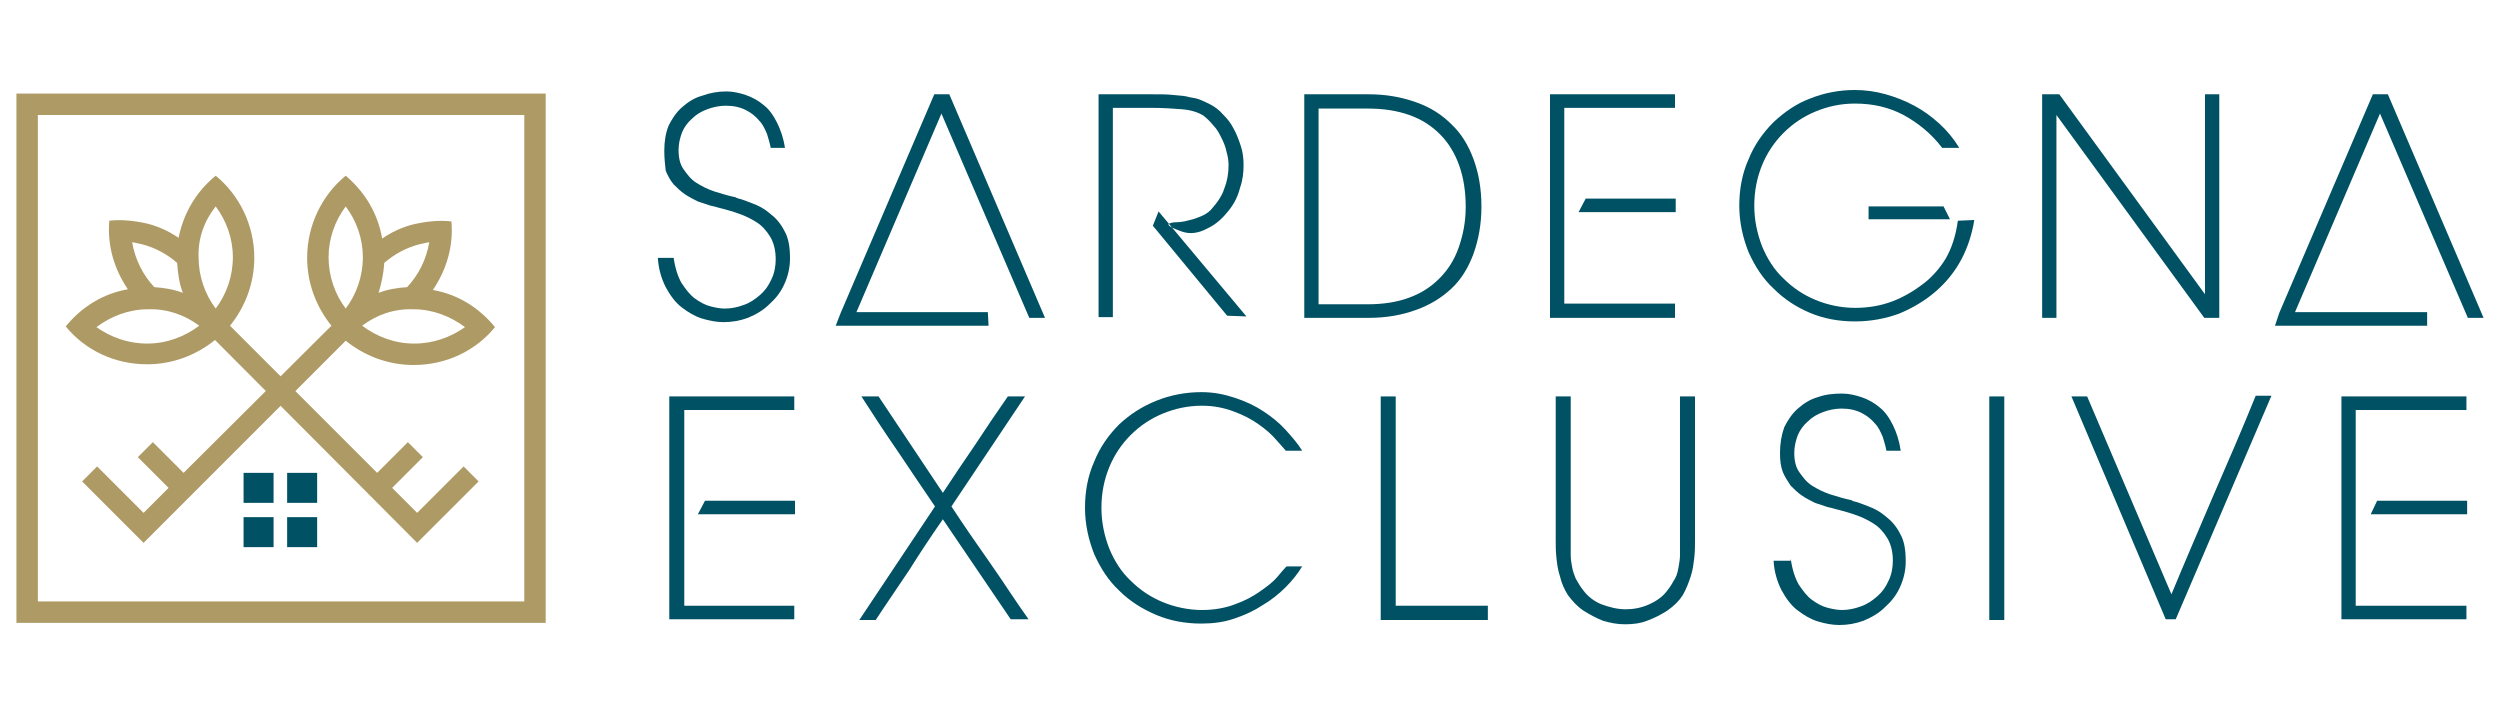
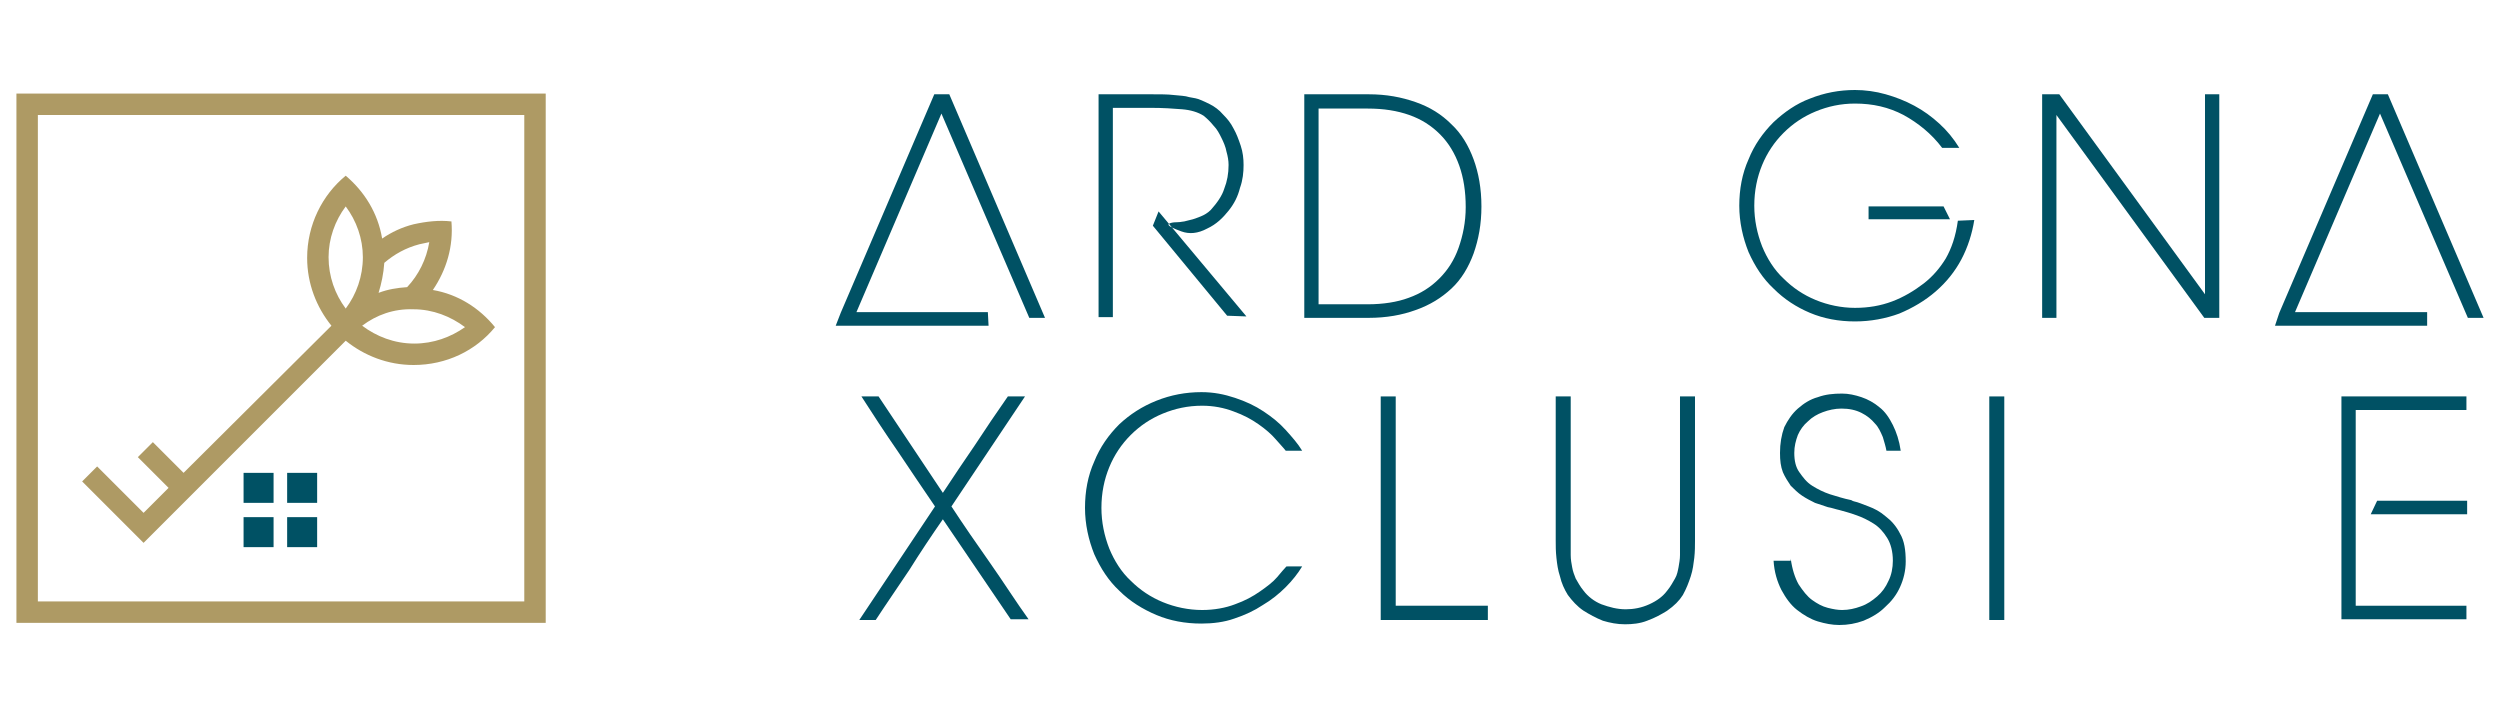
<svg xmlns="http://www.w3.org/2000/svg" version="1.1" id="Livello_1" x="0px" y="0px" viewBox="0 0 350 100" style="enable-background:new 0 0 350 100;" xml:space="preserve">
  <style type="text/css">
	.st0{fill:#005164;}
	.st1{fill-rule:evenodd;clip-rule:evenodd;fill:#AE9A64;}
	.st2{fill-rule:evenodd;clip-rule:evenodd;fill:#005164;}
</style>
  <g>
    <rect x="34.1" y="66.2" class="st0" width="4.2" height="4.2" />
    <rect x="40.2" y="66.2" class="st0" width="4.2" height="4.2" />
    <rect x="34.1" y="72.4" class="st0" width="4.2" height="4.2" />
    <rect x="40.2" y="72.4" class="st0" width="4.2" height="4.2" />
    <path class="st1" d="M2.3,13.1h74.1v74.1H2.3V13.1z M5.3,16.1h68.1v68.1H5.3V16.1z" />
    <path class="st1" d="M50.7,45.6c2,1.5,4.5,2.5,7.3,2.5c2.7,0,5.1-0.9,7.1-2.3c-2-1.5-4.5-2.5-7.2-2.5   C55.1,43.2,52.7,44.1,50.7,45.6L50.7,45.6 M48.4,28.9c-1.5,2-2.4,4.5-2.4,7.1c0,2.7,0.9,5.2,2.4,7.2c1.5-2,2.4-4.5,2.4-7.2   C50.8,33.4,49.9,30.9,48.4,28.9z M53.8,36.8c1.4-1.2,3-2.1,4.9-2.6c0.5-0.1,0.9-0.2,1.4-0.3c-0.4,2.4-1.5,4.6-3.1,6.3   c-1.4,0.1-2.7,0.3-4,0.8C53.4,39.7,53.7,38.3,53.8,36.8z M48.4,24.6c-3.3,2.7-5.4,6.9-5.4,11.5c0,3.6,1.3,6.9,3.4,9.5L25.7,66.2   l-4.3-4.3L19.3,64l4.3,4.3l-3.5,3.5l-6.5-6.5l-2.1,2.1l8.6,8.6l28.3-28.3c2.6,2.1,5.9,3.4,9.5,3.4c4.6,0,8.7-2,11.4-5.3   c-2.2-2.7-5.2-4.6-8.7-5.2c1.9-2.8,2.9-6.1,2.6-9.6c-1.7-0.2-3.5,0-5.3,0.4c-1.6,0.4-3.1,1.1-4.4,2C52.9,29.8,51,26.8,48.4,24.6z" />
-     <path class="st1" d="M27.9,45.6c-2,1.5-4.5,2.5-7.3,2.5c-2.7,0-5.1-0.9-7.1-2.3c2-1.5,4.5-2.5,7.2-2.5   C23.4,43.2,25.9,44.1,27.9,45.6L27.9,45.6 M30.2,28.9c1.5,2,2.4,4.5,2.4,7.1c0,2.7-0.9,5.2-2.4,7.2c-1.5-2-2.4-4.5-2.4-7.2   C27.7,33.4,28.6,30.9,30.2,28.9z M24.8,36.8c-1.4-1.2-3-2.1-4.9-2.6c-0.5-0.1-0.9-0.2-1.4-0.3c0.4,2.4,1.5,4.6,3.1,6.3   c1.4,0.1,2.7,0.3,4,0.8C25.1,39.7,24.9,38.3,24.8,36.8z M30.2,24.6c3.3,2.7,5.4,6.9,5.4,11.5c0,3.6-1.3,6.9-3.4,9.5l20.6,20.6   l4.3-4.3l2.1,2.1l-4.3,4.3l3.5,3.5l6.5-6.5l2.1,2.1L58.4,76L30.1,47.6c-2.6,2.1-5.9,3.4-9.5,3.4c-4.6,0-8.7-2-11.4-5.3   c2.2-2.7,5.2-4.6,8.7-5.2c-1.9-2.8-2.9-6.1-2.6-9.6c1.7-0.2,3.5,0,5.3,0.4c1.6,0.4,3.1,1.1,4.4,2C25.7,29.8,27.5,26.8,30.2,24.6z" />
-     <path class="st2" d="M111.2,84.8v1.9H93.7V55.5h17.5v1.9H95.8v27.4H111.2 M98.7,70.1h12.6V72H97.7L98.7,70.1z" />
    <path class="st0" d="M132,69c1.5-2.3,3-4.5,4.5-6.7c1.5-2.3,3-4.5,4.6-6.8h2.4l-10.3,15.4c1.7,2.6,3.5,5.2,5.4,7.9   c1.9,2.7,3.6,5.4,5.4,7.9h-2.5L132,72.7c-1.6,2.3-3.2,4.7-4.7,7.1c-1.6,2.4-3.2,4.7-4.7,7h-2.3l10.6-15.9c-1.7-2.5-3.4-5-5.2-7.7   c-1.8-2.6-3.5-5.2-5.1-7.7h2.4L132,69" />
    <path class="st0" d="M182.3,79.3c-0.6,1-1.4,2-2.3,2.9c-0.9,0.9-2,1.8-3.2,2.5c-1.2,0.8-2.5,1.4-4,1.9c-1.4,0.5-3,0.7-4.6,0.7   c-2.3,0-4.4-0.4-6.3-1.2c-1.9-0.8-3.7-1.9-5.2-3.4c-1.5-1.4-2.6-3.1-3.5-5.1c-0.8-2-1.3-4.2-1.3-6.5c0-2.3,0.4-4.5,1.3-6.5   c0.8-2,2-3.7,3.5-5.2c1.5-1.4,3.2-2.5,5.2-3.3c2-0.8,4.1-1.2,6.3-1.2c1.7,0,3.2,0.3,4.7,0.8c1.5,0.5,2.8,1.1,4,1.9   c1.2,0.8,2.2,1.6,3.1,2.6c0.9,1,1.7,1.9,2.3,2.9H180c-0.3-0.4-0.8-0.9-1.4-1.6c-0.6-0.7-1.4-1.4-2.4-2.1c-1-0.7-2.1-1.3-3.5-1.8   c-1.3-0.5-2.8-0.8-4.4-0.8c-2,0-3.8,0.4-5.5,1.1c-1.7,0.7-3.2,1.7-4.5,3c-1.3,1.3-2.3,2.8-3,4.5c-0.7,1.7-1.1,3.6-1.1,5.7   c0,2,0.4,3.9,1.1,5.7c0.7,1.7,1.7,3.3,3,4.5c1.3,1.3,2.8,2.3,4.5,3c1.7,0.7,3.6,1.1,5.5,1.1c1.7,0,3.3-0.3,4.6-0.8   c1.4-0.5,2.5-1.1,3.5-1.8c1-0.7,1.8-1.3,2.4-2c0.6-0.7,1-1.2,1.3-1.5H182.3" />
    <polyline class="st0" points="195.4,84.8 208.3,84.8 208.3,86.8 193.3,86.8 193.3,55.5 195.4,55.5 195.4,84.8  " />
    <path class="st0" d="M217.8,55.5h2.1v20.2c0,0.7,0,1.4,0,2c0,0.6,0.1,1.2,0.2,1.7c0.1,0.6,0.3,1.1,0.5,1.6c0.3,0.5,0.6,1.1,1.1,1.7   c0.6,0.8,1.5,1.5,2.5,1.9c1.1,0.4,2.2,0.7,3.4,0.7c1.1,0,2.2-0.2,3.3-0.7c1.1-0.5,1.9-1.1,2.5-1.9c0.5-0.6,0.8-1.2,1.1-1.7   c0.3-0.5,0.4-1.1,0.5-1.6c0.1-0.6,0.2-1.1,0.2-1.7c0-0.6,0-1.3,0-2V55.5h2.1v20.2c0,0.7,0,1.5-0.1,2.4c-0.1,0.8-0.2,1.7-0.5,2.6   c-0.3,0.9-0.6,1.7-1.1,2.6c-0.5,0.8-1.2,1.5-2.2,2.2c-0.8,0.5-1.7,1-2.8,1.4c-1,0.4-2.1,0.5-3.1,0.5c-1.1,0-2.1-0.2-3.1-0.5   c-1-0.4-1.9-0.9-2.7-1.4c-0.9-0.6-1.6-1.4-2.2-2.2c-0.5-0.8-0.9-1.7-1.1-2.6c-0.3-0.9-0.4-1.7-0.5-2.6c-0.1-0.9-0.1-1.7-0.1-2.4   V55.5" />
    <path class="st2" d="M250.7,78.2c0.2,1.5,0.6,2.7,1.1,3.6c0.6,0.9,1.2,1.7,1.9,2.2c0.7,0.5,1.4,0.9,2.2,1.1c0.8,0.2,1.4,0.3,2,0.3   c0.9,0,1.8-0.2,2.6-0.5c0.9-0.3,1.6-0.8,2.3-1.4c0.7-0.6,1.2-1.3,1.6-2.2c0.4-0.8,0.6-1.8,0.6-2.8c0-1.3-0.3-2.4-0.8-3.2   c-0.5-0.8-1.1-1.5-1.9-2c-0.8-0.5-1.6-0.9-2.5-1.2c-0.8-0.3-1.6-0.5-2.3-0.7c-0.5-0.1-1-0.3-1.6-0.4c-0.6-0.2-1.2-0.4-1.8-0.6   c-0.6-0.3-1.2-0.6-1.8-1c-0.6-0.4-1.1-0.9-1.6-1.4c-0.4-0.6-0.8-1.2-1.1-1.9c-0.3-0.8-0.4-1.6-0.4-2.7c0-1.3,0.2-2.5,0.6-3.6   c0.5-1,1.1-1.9,1.9-2.6c0.8-0.7,1.7-1.3,2.8-1.6c1.1-0.4,2.2-0.5,3.4-0.5c0.9,0,1.8,0.2,2.7,0.5c0.9,0.3,1.8,0.8,2.5,1.4   c0.8,0.6,1.4,1.5,1.9,2.5c0.5,1,0.9,2.2,1.1,3.6h-2c-0.1-0.6-0.3-1.2-0.5-1.9c-0.3-0.7-0.6-1.4-1.1-1.9c-0.5-0.6-1.1-1.1-1.9-1.5   c-0.8-0.4-1.7-0.6-2.8-0.6c-0.9,0-1.8,0.2-2.6,0.5c-0.8,0.3-1.5,0.7-2.1,1.3c-0.6,0.5-1.1,1.2-1.4,1.9c-0.3,0.8-0.5,1.6-0.5,2.5   c0,1.1,0.2,2,0.7,2.7c0.5,0.7,1,1.4,1.8,1.9c0.8,0.5,1.6,0.9,2.5,1.2c1,0.3,1.9,0.6,2.9,0.8c0.1,0,0.2,0.1,0.2,0.1   c0.1,0,0.2,0.1,0.3,0.1v0c0.5,0.1,1.2,0.4,2,0.7c0.8,0.3,1.6,0.7,2.4,1.4c0.8,0.6,1.5,1.4,2,2.4c0.6,1,0.8,2.3,0.8,3.9   c0,1.3-0.3,2.5-0.8,3.6c-0.5,1.1-1.2,2-2.1,2.8c-0.8,0.8-1.8,1.4-3,1.9c-1.1,0.4-2.2,0.6-3.4,0.6c-1,0-2-0.2-3-0.5   c-1-0.3-2-0.9-2.9-1.6c-0.9-0.7-1.6-1.7-2.2-2.8c-0.6-1.2-1-2.5-1.1-4.1H250.7" />
    <rect x="278.5" y="55.5" class="st0" width="2.1" height="31.3" />
-     <path class="st0" d="M304,83.2c1.9-4.6,3.9-9.2,5.9-13.9c2-4.6,4-9.2,5.9-13.9h2.2l-13.4,31.3h-1.4L290,55.5h2.2L304,83.2" />
    <path class="st2" d="M345.3,84.8v1.9h-17.5V55.5h17.5v1.9h-15.5v27.4H345.3 M332.8,70.1h12.6V72h-13.5L332.8,70.1z" />
-     <path class="st2" d="M94.3,36c0.2,1.5,0.6,2.7,1.1,3.6c0.6,0.9,1.2,1.7,1.9,2.2c0.7,0.5,1.4,0.9,2.2,1.1c0.8,0.2,1.4,0.3,2,0.3   c0.9,0,1.8-0.2,2.6-0.5c0.9-0.3,1.6-0.8,2.3-1.4c0.7-0.6,1.2-1.3,1.6-2.2c0.4-0.8,0.6-1.8,0.6-2.8c0-1.3-0.3-2.4-0.8-3.2   c-0.5-0.8-1.1-1.5-1.9-2c-0.8-0.5-1.6-0.9-2.5-1.2c-0.8-0.3-1.6-0.5-2.3-0.7c-0.5-0.1-1-0.3-1.6-0.4c-0.6-0.2-1.2-0.4-1.8-0.6   c-0.6-0.3-1.2-0.6-1.8-1c-0.6-0.4-1.1-0.9-1.6-1.4c-0.5-0.6-0.8-1.2-1.1-1.9C93.1,23,93,22.1,93,21.1c0-1.3,0.2-2.5,0.6-3.5   c0.5-1,1.1-1.9,1.9-2.6c0.8-0.7,1.7-1.3,2.8-1.6c1.1-0.4,2.2-0.6,3.4-0.6c0.9,0,1.8,0.2,2.7,0.5c0.9,0.3,1.8,0.8,2.5,1.4   c0.8,0.6,1.4,1.5,1.9,2.5c0.5,1,0.9,2.2,1.1,3.5h-2c-0.1-0.6-0.3-1.2-0.5-1.9c-0.3-0.7-0.6-1.4-1.1-1.9c-0.5-0.6-1.1-1.1-1.9-1.5   c-0.8-0.4-1.7-0.6-2.8-0.6c-0.9,0-1.8,0.2-2.6,0.5c-0.8,0.3-1.5,0.7-2.1,1.3c-0.6,0.5-1.1,1.2-1.4,1.9c-0.3,0.8-0.5,1.6-0.5,2.5   c0,1.1,0.2,2,0.7,2.7c0.5,0.7,1,1.4,1.8,1.9c0.8,0.5,1.6,0.9,2.5,1.2c1,0.3,1.9,0.6,2.9,0.8c0.1,0,0.2,0.1,0.2,0.1   c0.1,0,0.2,0.1,0.3,0.1v0c0.5,0.1,1.2,0.4,2,0.7c0.8,0.3,1.6,0.7,2.4,1.4c0.8,0.6,1.5,1.4,2,2.4c0.6,1,0.8,2.3,0.8,3.9   c0,1.3-0.3,2.5-0.8,3.6c-0.5,1.1-1.2,2-2.1,2.8c-0.8,0.8-1.8,1.4-3,1.9c-1.1,0.4-2.2,0.6-3.4,0.6c-1,0-2-0.2-3-0.5   c-1-0.3-2-0.9-2.9-1.6c-0.9-0.7-1.6-1.7-2.2-2.8c-0.6-1.2-1-2.5-1.1-4.1H94.3" />
    <polyline class="st0" points="119.9,43.7 138.3,43.7 138.4,45.6 117,45.6 117.7,43.8 130.8,13.2 132.9,13.2 146.3,44.5 144.1,44.5    131.8,15.9 119.9,43.7  " />
    <path class="st2" d="M162.2,29.6l12.3,14.7l-2.7-0.1l-10.4-12.6L162.2,29.6 M161.2,13.2c1.2,0,2.3,0,3.1,0.1   c0.9,0.1,1.6,0.1,2.2,0.3c0.6,0.1,1.2,0.2,1.6,0.4c0.5,0.2,0.9,0.4,1.3,0.6h0c0.6,0.3,1.3,0.8,1.8,1.4c0.6,0.6,1.1,1.2,1.5,2   c0.4,0.7,0.7,1.5,1,2.4c0.3,0.9,0.4,1.8,0.4,2.7c0,1-0.1,2.1-0.5,3.2c-0.3,1.2-0.8,2.2-1.6,3.2c-0.8,1-1.7,1.9-3,2.5   c-1.3,0.7-2.5,0.8-3.6,0.4c-1.1-0.4-1.7-0.7-1.8-0.9c-0.1-0.2,0.4-0.4,1.4-0.4c0.3,0,0.6-0.1,0.8-0.1c0.3-0.1,0.5-0.1,0.8-0.2h0   c0.5-0.1,1-0.3,1.5-0.5c0.5-0.2,1-0.5,1.4-0.9c0.9-1,1.6-2,1.9-3c0.4-1,0.6-2.1,0.6-3.3c0-0.6-0.1-1.2-0.3-1.9   c-0.1-0.6-0.4-1.3-0.7-1.9c-0.3-0.6-0.6-1.2-1.1-1.7c-0.4-0.5-0.9-1-1.4-1.4c-0.8-0.5-1.8-0.8-3-0.9c-1.2-0.1-2.7-0.2-4.4-0.2h-5.3   v29.3h-2V13.2H161.2z" />
    <path class="st2" d="M182.6,13.2h9c2.5,0,4.6,0.4,6.6,1.1c2,0.7,3.6,1.7,5,3.1c1.4,1.3,2.4,3,3.1,4.9c0.7,1.9,1.1,4.1,1.1,6.6   s-0.4,4.6-1.1,6.6c-0.7,1.9-1.7,3.6-3.1,4.9c-1.4,1.3-3,2.3-5,3c-1.9,0.7-4.1,1.1-6.6,1.1h-9V13.2 M184.6,42.6h6.9   c2.1,0,4.1-0.3,5.7-0.9c1.7-0.6,3.1-1.5,4.3-2.7c1.2-1.2,2.1-2.6,2.7-4.3c0.6-1.7,1-3.6,1-5.7c0-2.2-0.3-4.1-0.9-5.8   c-0.6-1.7-1.5-3.2-2.7-4.4c-1.2-1.2-2.6-2.1-4.3-2.7c-1.7-0.6-3.6-0.9-5.8-0.9h-6.9V42.6z" />
-     <path class="st2" d="M234.5,42.6v1.9H217V13.2h17.5v1.9H219v27.4H234.5 M222,27.8h12.6v1.9H221L222,27.8z" />
    <path class="st2" d="M272.1,28.9h-10.5v1.8H273L272.1,28.9 M276.4,30.8c-0.3,1.9-0.9,3.8-1.8,5.5c-0.9,1.7-2.1,3.2-3.6,4.5   c-1.5,1.3-3.2,2.3-5.1,3.1c-1.9,0.7-4,1.1-6.2,1.1c-2.3,0-4.4-0.4-6.3-1.2c-1.9-0.8-3.6-1.9-5.1-3.4c-1.5-1.4-2.6-3.1-3.5-5.1   c-0.8-2-1.3-4.2-1.3-6.5s0.4-4.5,1.3-6.5c0.8-2,2-3.7,3.5-5.2c1.5-1.4,3.2-2.6,5.1-3.3c2-0.8,4.1-1.2,6.3-1.2   c1.4,0,2.9,0.2,4.3,0.6c1.4,0.4,2.7,0.9,4,1.6c1.3,0.7,2.4,1.5,3.5,2.5c1.1,1,2,2.1,2.8,3.4h-2.4c-1.5-2-3.4-3.5-5.4-4.6   c-2.1-1.1-4.3-1.6-6.8-1.6c-2,0-3.8,0.4-5.5,1.1c-1.7,0.7-3.2,1.7-4.5,3c-1.3,1.3-2.3,2.8-3,4.5c-0.7,1.7-1.1,3.6-1.1,5.7   c0,2,0.4,3.9,1.1,5.7c0.7,1.7,1.7,3.3,3,4.5c1.3,1.3,2.8,2.3,4.5,3c1.7,0.7,3.6,1.1,5.5,1.1c1.9,0,3.6-0.3,5.2-0.9   c1.6-0.6,3.1-1.5,4.4-2.5c1.3-1,2.3-2.2,3.1-3.5c0.8-1.4,1.4-3.1,1.7-5.3L276.4,30.8z" />
    <polyline class="st0" points="308.7,41.2 308.7,13.2 310.7,13.2 310.7,44.5 308.6,44.5 287.9,16.1 287.9,44.5 285.9,44.5    285.9,13.2 288.3,13.2 308.7,41.2  " />
    <polyline class="st0" points="321.3,43.7 339.8,43.7 339.8,45.6 318.5,45.6 319.1,43.8 332.2,13.2 334.3,13.2 347.7,44.5    345.5,44.5 333.2,15.9 321.3,43.7  " />
  </g>
</svg>